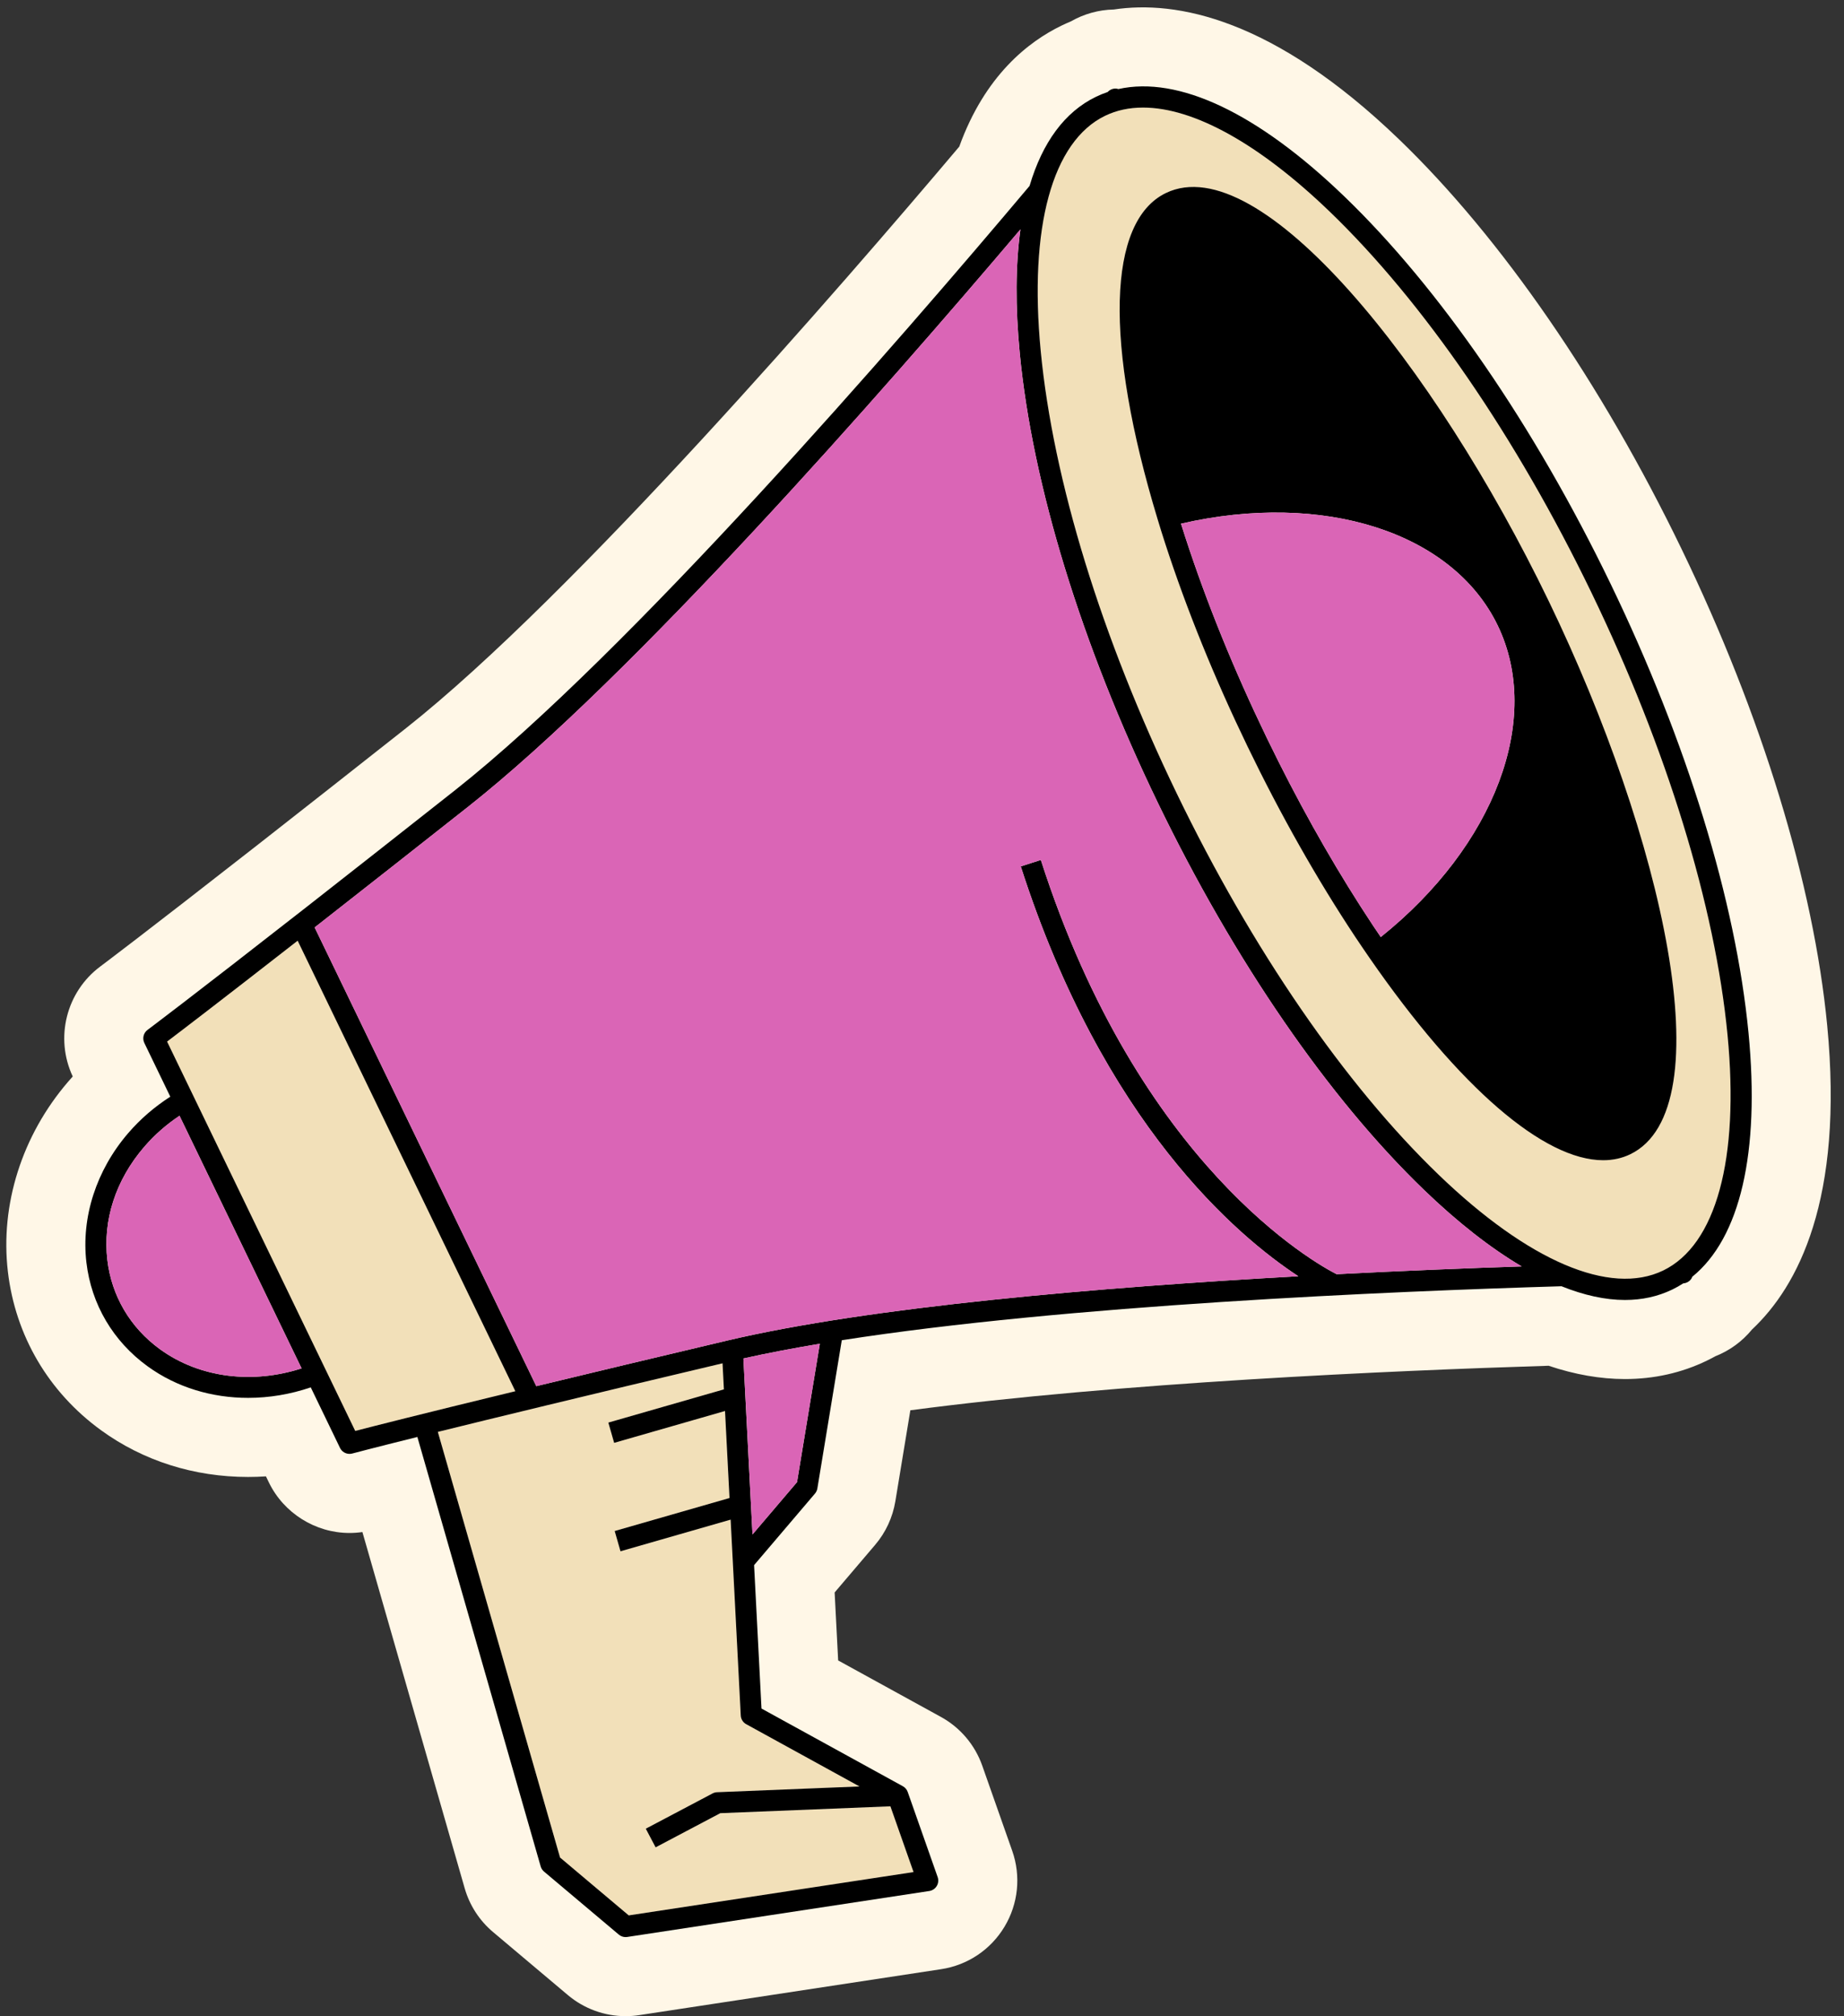
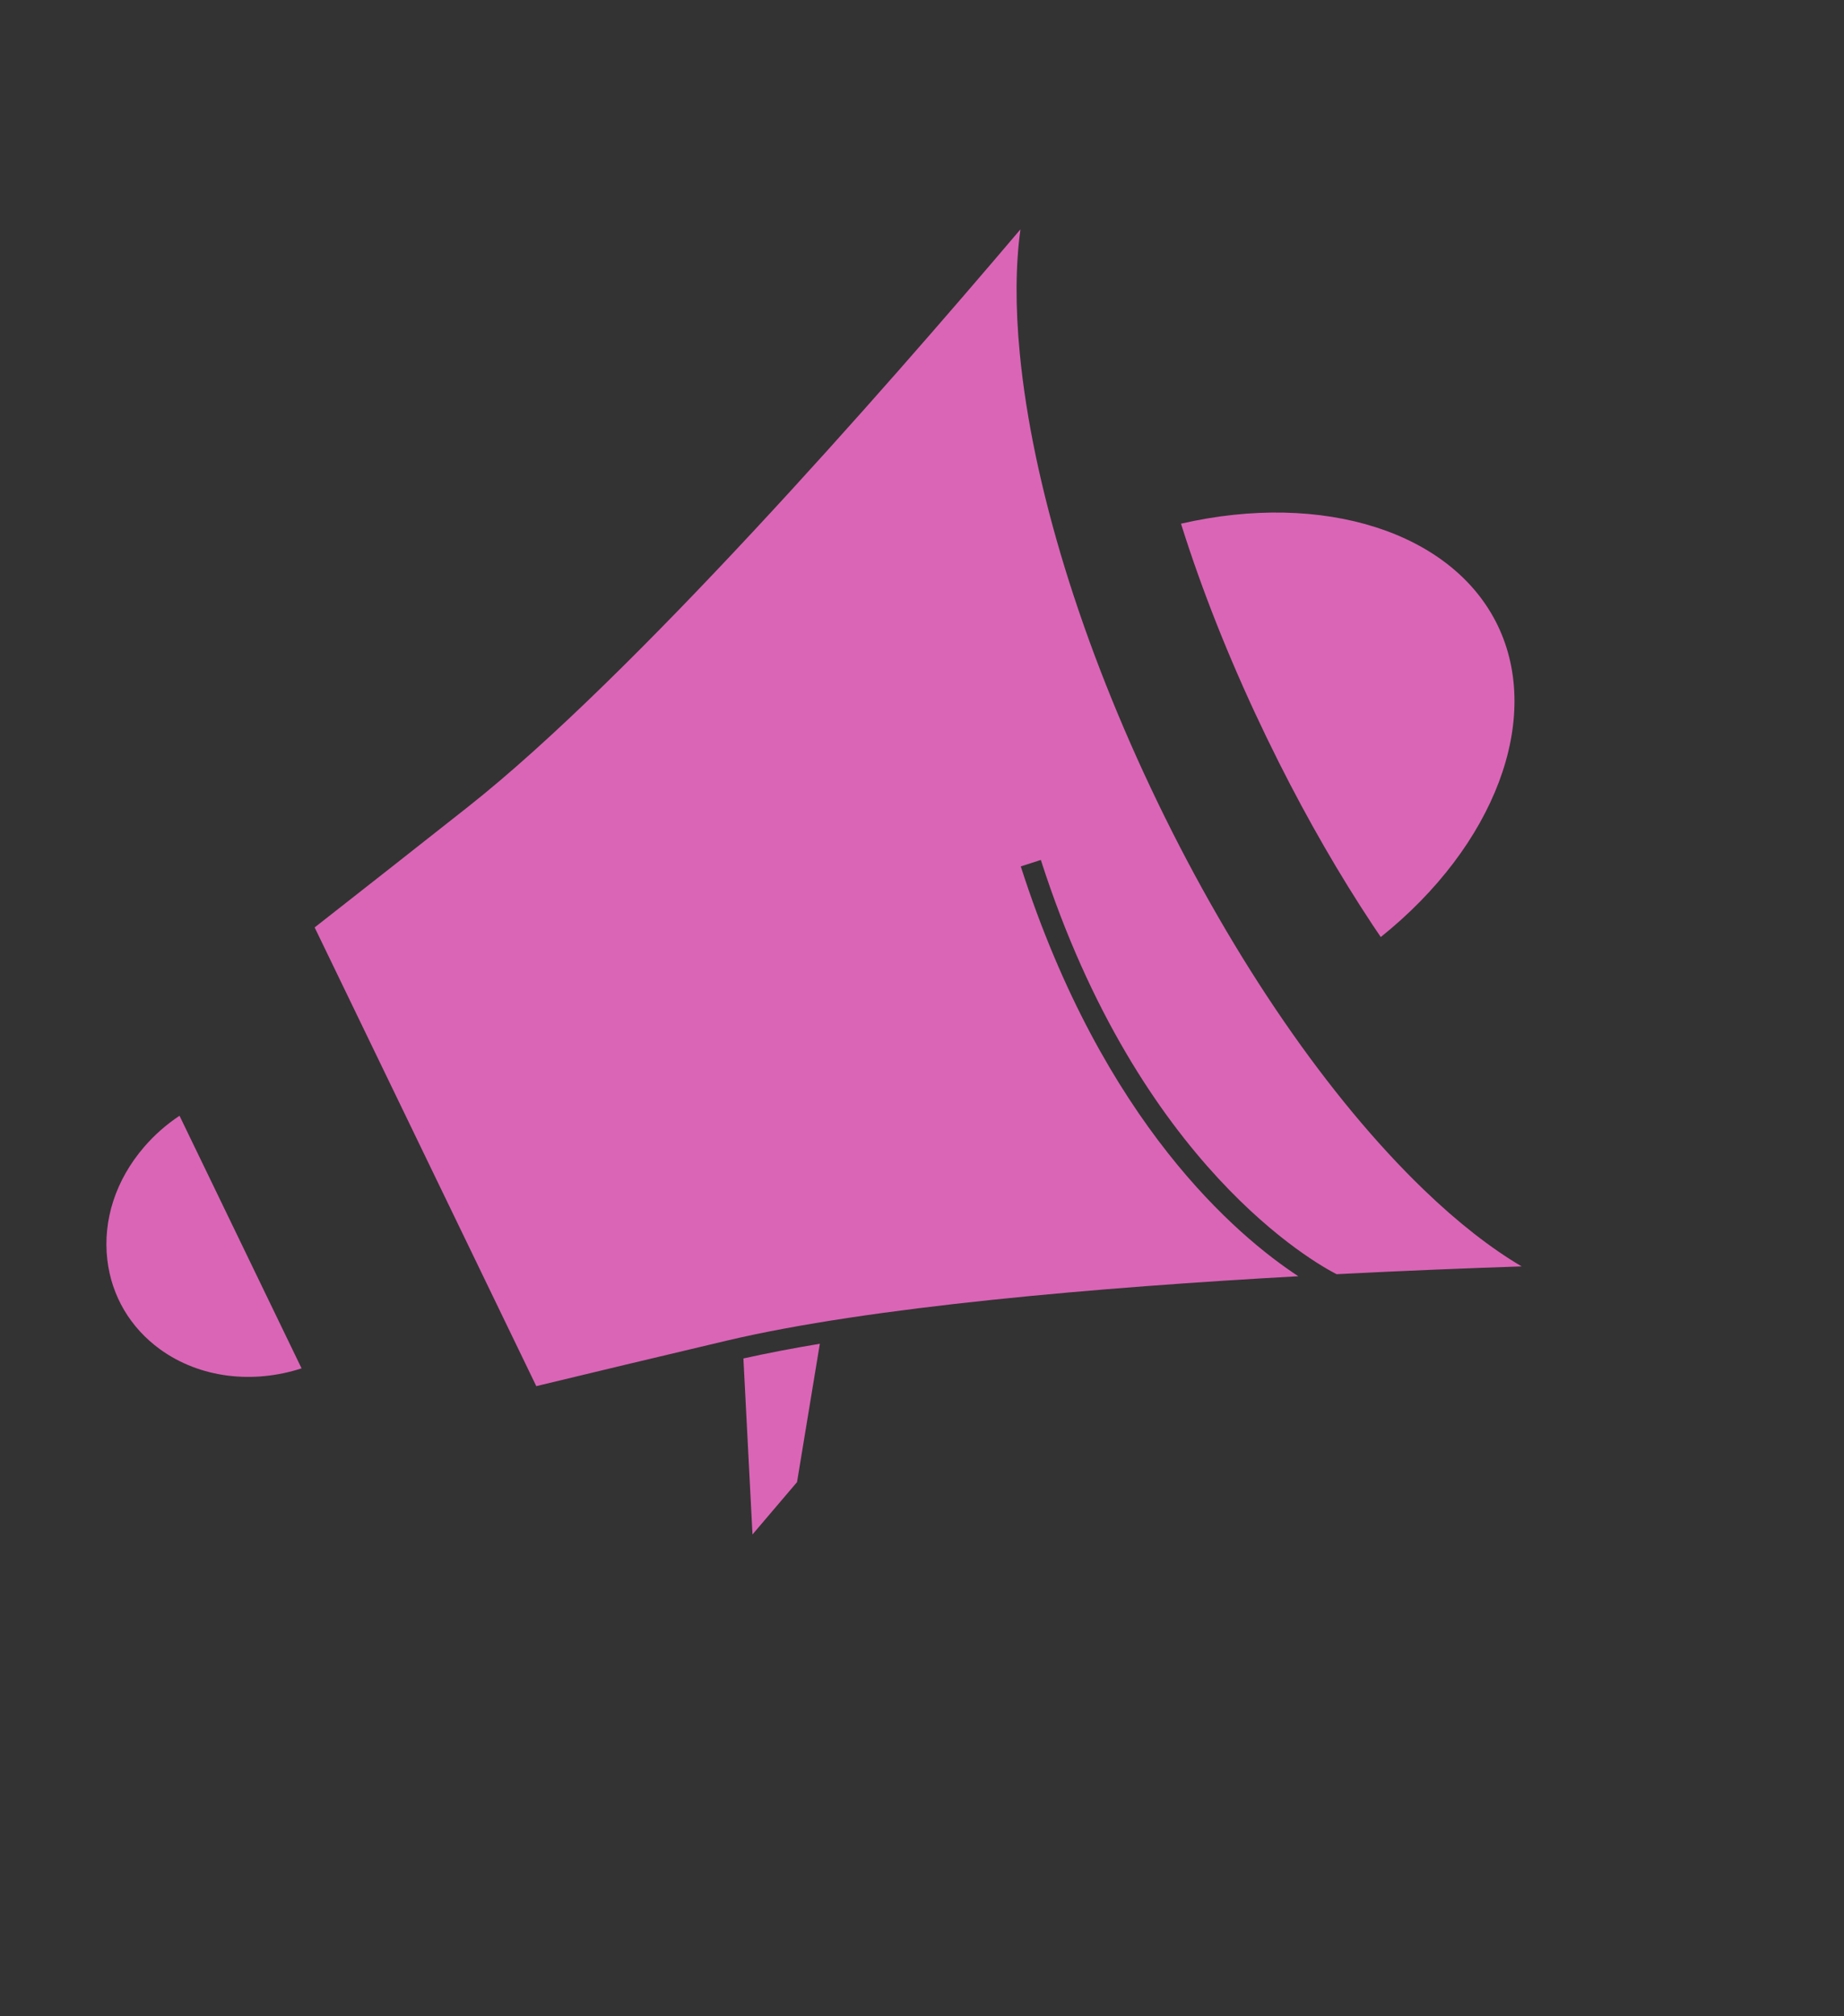
<svg xmlns="http://www.w3.org/2000/svg" fill="#000000" height="382.4" preserveAspectRatio="xMidYMid meet" version="1" viewBox="-1.2 -1.4 349.9 382.4" width="349.9" zoomAndPan="magnify">
  <rect x="-1.2" y="-1.4" width="349.9" height="382.4" fill="#333333" stroke="none" />
  <g id="change1_1">
-     <path d="M331.232,250.776c-1.846,2.257-4.242,3.994-6.936,5.056c-0.547,0.303-1.099,0.588-1.652,0.856 c-4.767,2.304-9.987,3.474-15.513,3.474c-0.001,0-0.004,0-0.005,0c-4.632,0-9.488-0.847-14.474-2.522 c-30.126,0.934-81.414,3.202-121.112,8.445l-2.846,17.264c-0.51,3.066-1.837,5.92-3.843,8.271l-7.677,9.017l0.667,12.896 l19.495,10.711c3.661,2.008,6.45,5.291,7.845,9.238l5.688,16.158c1.686,4.802,1.151,10.044-1.461,14.395 c-2.616,4.358-6.999,7.294-12.024,8.057l-57.318,8.718c-0.811,0.126-1.687,0.193-2.557,0.193c-4.007,0-7.899-1.422-10.961-4.005 l-14.184-11.945c-2.593-2.184-4.455-5.059-5.39-8.315l-19.407-67.558c-0.812,0.118-1.629,0.177-2.448,0.177 c-6.473,0-12.479-3.765-15.301-9.59l-0.554-1.146c-1.126,0.075-2.253,0.112-3.382,0.112c-10.271,0-19.916-3.062-27.896-8.853 c-9.983-7.247-16.268-17.938-17.692-30.105c-1.485-12.7,2.679-25.82,11.425-35.997c0.29-0.338,0.585-0.671,0.884-1.001 c-3.429-7.302-1.243-16.049,5.234-20.87c0.297-0.222,7.837-5.857,29.894-23.097c8.548-6.691,18.021-14.138,28.148-22.126 c31.674-25.021,82.594-83.815,104.944-110.274c4.858-13.484,13.117-19.914,19.411-22.957c0.577-0.279,1.166-0.543,1.762-0.791 c2.475-1.417,5.283-2.204,8.152-2.258c11.802-1.773,30.176,1.576,54.136,24.642c19.35,18.627,38.392,46.232,53.617,77.73 c15.227,31.5,25.032,63.571,27.61,90.303C348.702,226.142,339.939,242.62,331.232,250.776z" fill="#fff7e7" />
-   </g>
+     </g>
  <g id="change2_1">
-     <path d="M167.756,341.201l4.389,12.469l-54.041,8.219l-13.034-10.978l-23.19-80.728 c5.315-1.313,12.138-2.982,20.77-5.063c9.003-2.185,19.849-4.766,33.254-7.943l0.256,4.943l-21.927,6.299l1.104,3.845l21.036-6.042 l0.853,16.503l-21.789,6.259l1.104,3.845l20.898-6.003l1.921,37.149c0.035,0.692,0.427,1.316,1.034,1.65l21.497,11.81l-27.024,1.091 c-0.298,0.012-0.589,0.091-0.853,0.23l-12.675,6.69l1.867,3.537l12.274-6.479L167.756,341.201z M55.279,177.021 c-14.639,11.419-22.019,17.046-24.775,19.131l35.7,73.851c3.349-0.869,12.326-3.159,30.381-7.533L55.279,177.021z M314.38,239.579 c-10.039,4.853-25.566-1.774-42.604-18.175c-17.77-17.106-35.416-42.788-49.688-72.312c-14.272-29.524-23.437-59.306-25.805-83.857 c-2.27-23.541,2.185-39.825,12.221-44.677c2.156-1.042,4.564-1.555,7.188-1.555c9.588,0,22.037,6.852,35.415,19.729 c17.77,17.106,35.416,42.788,49.688,72.312c14.272,29.524,23.437,59.306,25.805,83.857 C328.871,218.443,324.416,234.728,314.38,239.579z M292.646,112.554c-21.66-44.806-54.753-85.98-72.626-77.34 c-11.105,5.369-11.692,28.489-1.574,61.834c0.458,1.551,0.96,3.117,1.472,4.702c4.085,12.533,9.333,25.46,15.599,38.421 c6.269,12.97,13.142,25.118,20.429,36.108c0.925,1.39,1.852,2.744,2.764,4.069c0.001,0.001,0.002,0.002,0.003,0.003 c0,0,0.001,0.001,0.001,0.001c17.036,24.587,33.064,38.308,44.288,38.308c1.853,0,3.575-0.375,5.148-1.135 C326.029,208.882,314.307,157.366,292.646,112.554z" fill="#f2e0b9" />
-   </g>
+     </g>
  <g id="change3_1">
-     <path d="M330.582,194.518c-2.412-25.011-11.712-55.274-26.185-85.214c-14.473-29.94-32.413-56.026-50.516-73.452 c-16.46-15.846-31.468-22.911-42.881-20.358c-0.107-0.031-0.213-0.068-0.327-0.081c-0.633-0.075-1.26,0.171-1.692,0.639 c-0.757,0.256-1.496,0.556-2.217,0.905c-5.915,2.86-10.155,8.629-12.602,16.904C169.195,63.511,118.077,122.466,85.17,148.46 c-10.074,7.947-19.562,15.406-28.201,22.168c-22.576,17.645-30.102,23.256-30.175,23.311c-0.77,0.573-1.023,1.611-0.606,2.475 l4.927,10.193c-2.944,1.885-5.66,4.202-8.019,6.947c-6.022,7.007-8.902,15.928-7.902,24.475c0.932,7.954,5.053,14.954,11.605,19.71 c5.573,4.045,12.275,5.992,19.084,5.992c3.995,0,8.024-0.679,11.884-1.99l5.552,11.485c0.341,0.704,1.049,1.129,1.801,1.129 c0.172,0,0.346-0.022,0.519-0.068c0.054-0.015,3.443-0.921,12.357-3.14l23.399,81.454c0.109,0.381,0.33,0.722,0.634,0.978 l14.193,11.954c0.362,0.306,0.819,0.47,1.288,0.47c0.1,0,0.2-0.007,0.301-0.023l57.324-8.718c0.589-0.089,1.107-0.437,1.414-0.948 s0.369-1.131,0.172-1.693l-5.682-16.141c-0.164-0.464-0.492-0.852-0.924-1.089l-26.821-14.735l-1.406-27.201l11.556-13.574 c0.236-0.277,0.392-0.612,0.451-0.971l4.634-28.112c42.703-6.654,103.737-9.268,136.565-10.238c4.273,1.714,8.31,2.603,12.038,2.603 c3.236,0,6.247-0.655,8.989-1.981c0.716-0.346,1.406-0.736,2.072-1.167c0.641-0.043,1.228-0.382,1.568-0.932 c0.062-0.101,0.102-0.21,0.146-0.319C328.994,233.401,332.775,217.254,330.582,194.518z M29.149,254.502 c-5.638-4.092-9.183-10.107-9.981-16.938c-0.884-7.549,1.589-15.15,6.962-21.402c1.994-2.32,4.271-4.302,6.735-5.937l23.159,47.909 C46.907,261.096,36.805,260.06,29.149,254.502z M66.205,270.003l-35.7-73.851c2.756-2.085,10.136-7.712,24.775-19.131l41.306,85.449 C78.53,266.844,69.554,269.134,66.205,270.003z M161.888,337.434l-27.024,1.091c-0.298,0.012-0.589,0.091-0.853,0.23l-12.675,6.69 l1.867,3.537l12.274-6.479l32.278-1.302l4.389,12.469l-54.041,8.219l-13.034-10.978l-23.19-80.728 c5.315-1.313,12.138-2.982,20.77-5.063c9.003-2.185,19.849-4.766,33.254-7.943l0.256,4.943l-21.927,6.299l1.104,3.845l21.036-6.042 l0.853,16.503l-21.789,6.259l1.104,3.845l20.898-6.003l1.921,37.149c0.035,0.692,0.427,1.316,1.034,1.65L161.888,337.434z M150.038,279.71l-8.451,9.927l-1.726-33.378c4.464-0.997,9.328-1.926,14.502-2.79L150.038,279.71z M252.425,240.274 c-3.834-1.945-37.441-20.432-56.123-78.567l-3.809,1.224c15.671,48.765,41.124,70.168,52.663,77.732 c-37.638,2.092-81.263,5.784-108.541,12.236c-14.173,3.358-25.534,6.06-34.907,8.334c-0.388,0.094-0.764,0.184-1.145,0.276 l-42.058-87.005c0.313-0.245,0.608-0.475,0.928-0.725c8.645-6.766,18.137-14.228,28.215-22.179 c31.175-24.626,78.41-78.412,104.783-109.496c-0.928,6.745-0.985,14.626-0.128,23.516c2.412,25.011,11.711,55.274,26.185,85.214 c14.473,29.94,32.413,56.026,50.516,73.452c6.442,6.202,12.659,11.047,18.529,14.51 C277.404,239.132,265.379,239.608,252.425,240.274z M314.38,239.579c-10.039,4.853-25.566-1.774-42.604-18.175 c-17.77-17.106-35.416-42.788-49.688-72.312c-14.272-29.524-23.437-59.306-25.805-83.857c-2.27-23.541,2.185-39.825,12.221-44.677 c2.156-1.042,4.564-1.555,7.188-1.555c9.588,0,22.037,6.852,35.415,19.729c17.77,17.106,35.416,42.788,49.688,72.312 c14.272,29.524,23.437,59.306,25.805,83.857C328.871,218.443,324.416,234.728,314.38,239.579z M220.02,35.214 c-11.105,5.369-11.692,28.489-1.574,61.834c0.458,1.551,0.96,3.117,1.472,4.702c4.085,12.533,9.333,25.46,15.599,38.421 c6.269,12.97,13.142,25.118,20.429,36.108c0.925,1.39,1.852,2.744,2.764,4.069c0.001,0.001,0.002,0.002,0.003,0.003 c0,0,0.001,0.001,0.001,0.001c17.036,24.587,33.064,38.308,44.288,38.308c1.853,0,3.575-0.375,5.148-1.135 c17.88-8.644,6.158-60.16-15.503-104.971C270.986,67.748,237.893,26.574,220.02,35.214z M260.801,176.327 c-0.507-0.744-1.017-1.498-1.524-2.261c-6.288-9.483-12.267-19.848-17.81-30.872c-0.792-1.575-1.575-3.163-2.349-4.764 c-6.188-12.799-11.368-25.557-15.396-37.915c-0.28-0.867-0.558-1.731-0.827-2.59c27.004-6.209,51.528,1.581,60.092,19.298 C291.551,134.939,282.431,159.007,260.801,176.327z" fill="inherit" />
-   </g>
+     </g>
  <g id="change4_1">
    <path d="M139.861,256.258c4.464-0.997,9.328-1.926,14.502-2.79l-4.326,26.242l-8.451,9.927L139.861,256.258z M26.129,216.161c-5.373,6.252-7.846,13.853-6.962,21.402c0.799,6.831,4.344,12.846,9.981,16.938 c7.656,5.558,17.758,6.595,26.875,3.632l-23.159-47.909C30.401,211.859,28.123,213.841,26.129,216.161z M252.425,240.274 c12.954-0.665,24.979-1.141,35.107-1.479c-5.869-3.463-12.086-8.308-18.529-14.51c-18.103-17.426-36.043-43.512-50.516-73.452 c-14.474-29.94-23.772-60.203-26.185-85.214c-0.857-8.889-0.8-16.771,0.128-23.516c-26.374,31.084-73.608,84.87-104.783,109.496 c-10.078,7.951-19.57,15.413-28.215,22.179c-0.319,0.25-0.614,0.48-0.928,0.725l42.058,87.005c0.381-0.092,0.757-0.183,1.145-0.276 c9.373-2.274,20.734-4.976,34.907-8.334c27.278-6.452,70.904-10.144,108.541-12.236c-11.54-7.564-36.992-28.967-52.663-77.732 l3.809-1.224C214.985,219.842,248.591,238.329,252.425,240.274z M239.118,138.43c0.774,1.601,1.557,3.189,2.349,4.764 c5.543,11.024,11.522,21.389,17.81,30.872c0.508,0.764,1.018,1.517,1.524,2.261c21.63-17.32,30.75-41.387,22.186-59.103 c-8.563-17.717-33.088-25.508-60.092-19.298c0.27,0.859,0.547,1.723,0.827,2.59C227.749,112.873,232.93,125.63,239.118,138.43z" fill="#da65b6" />
  </g>
</svg>